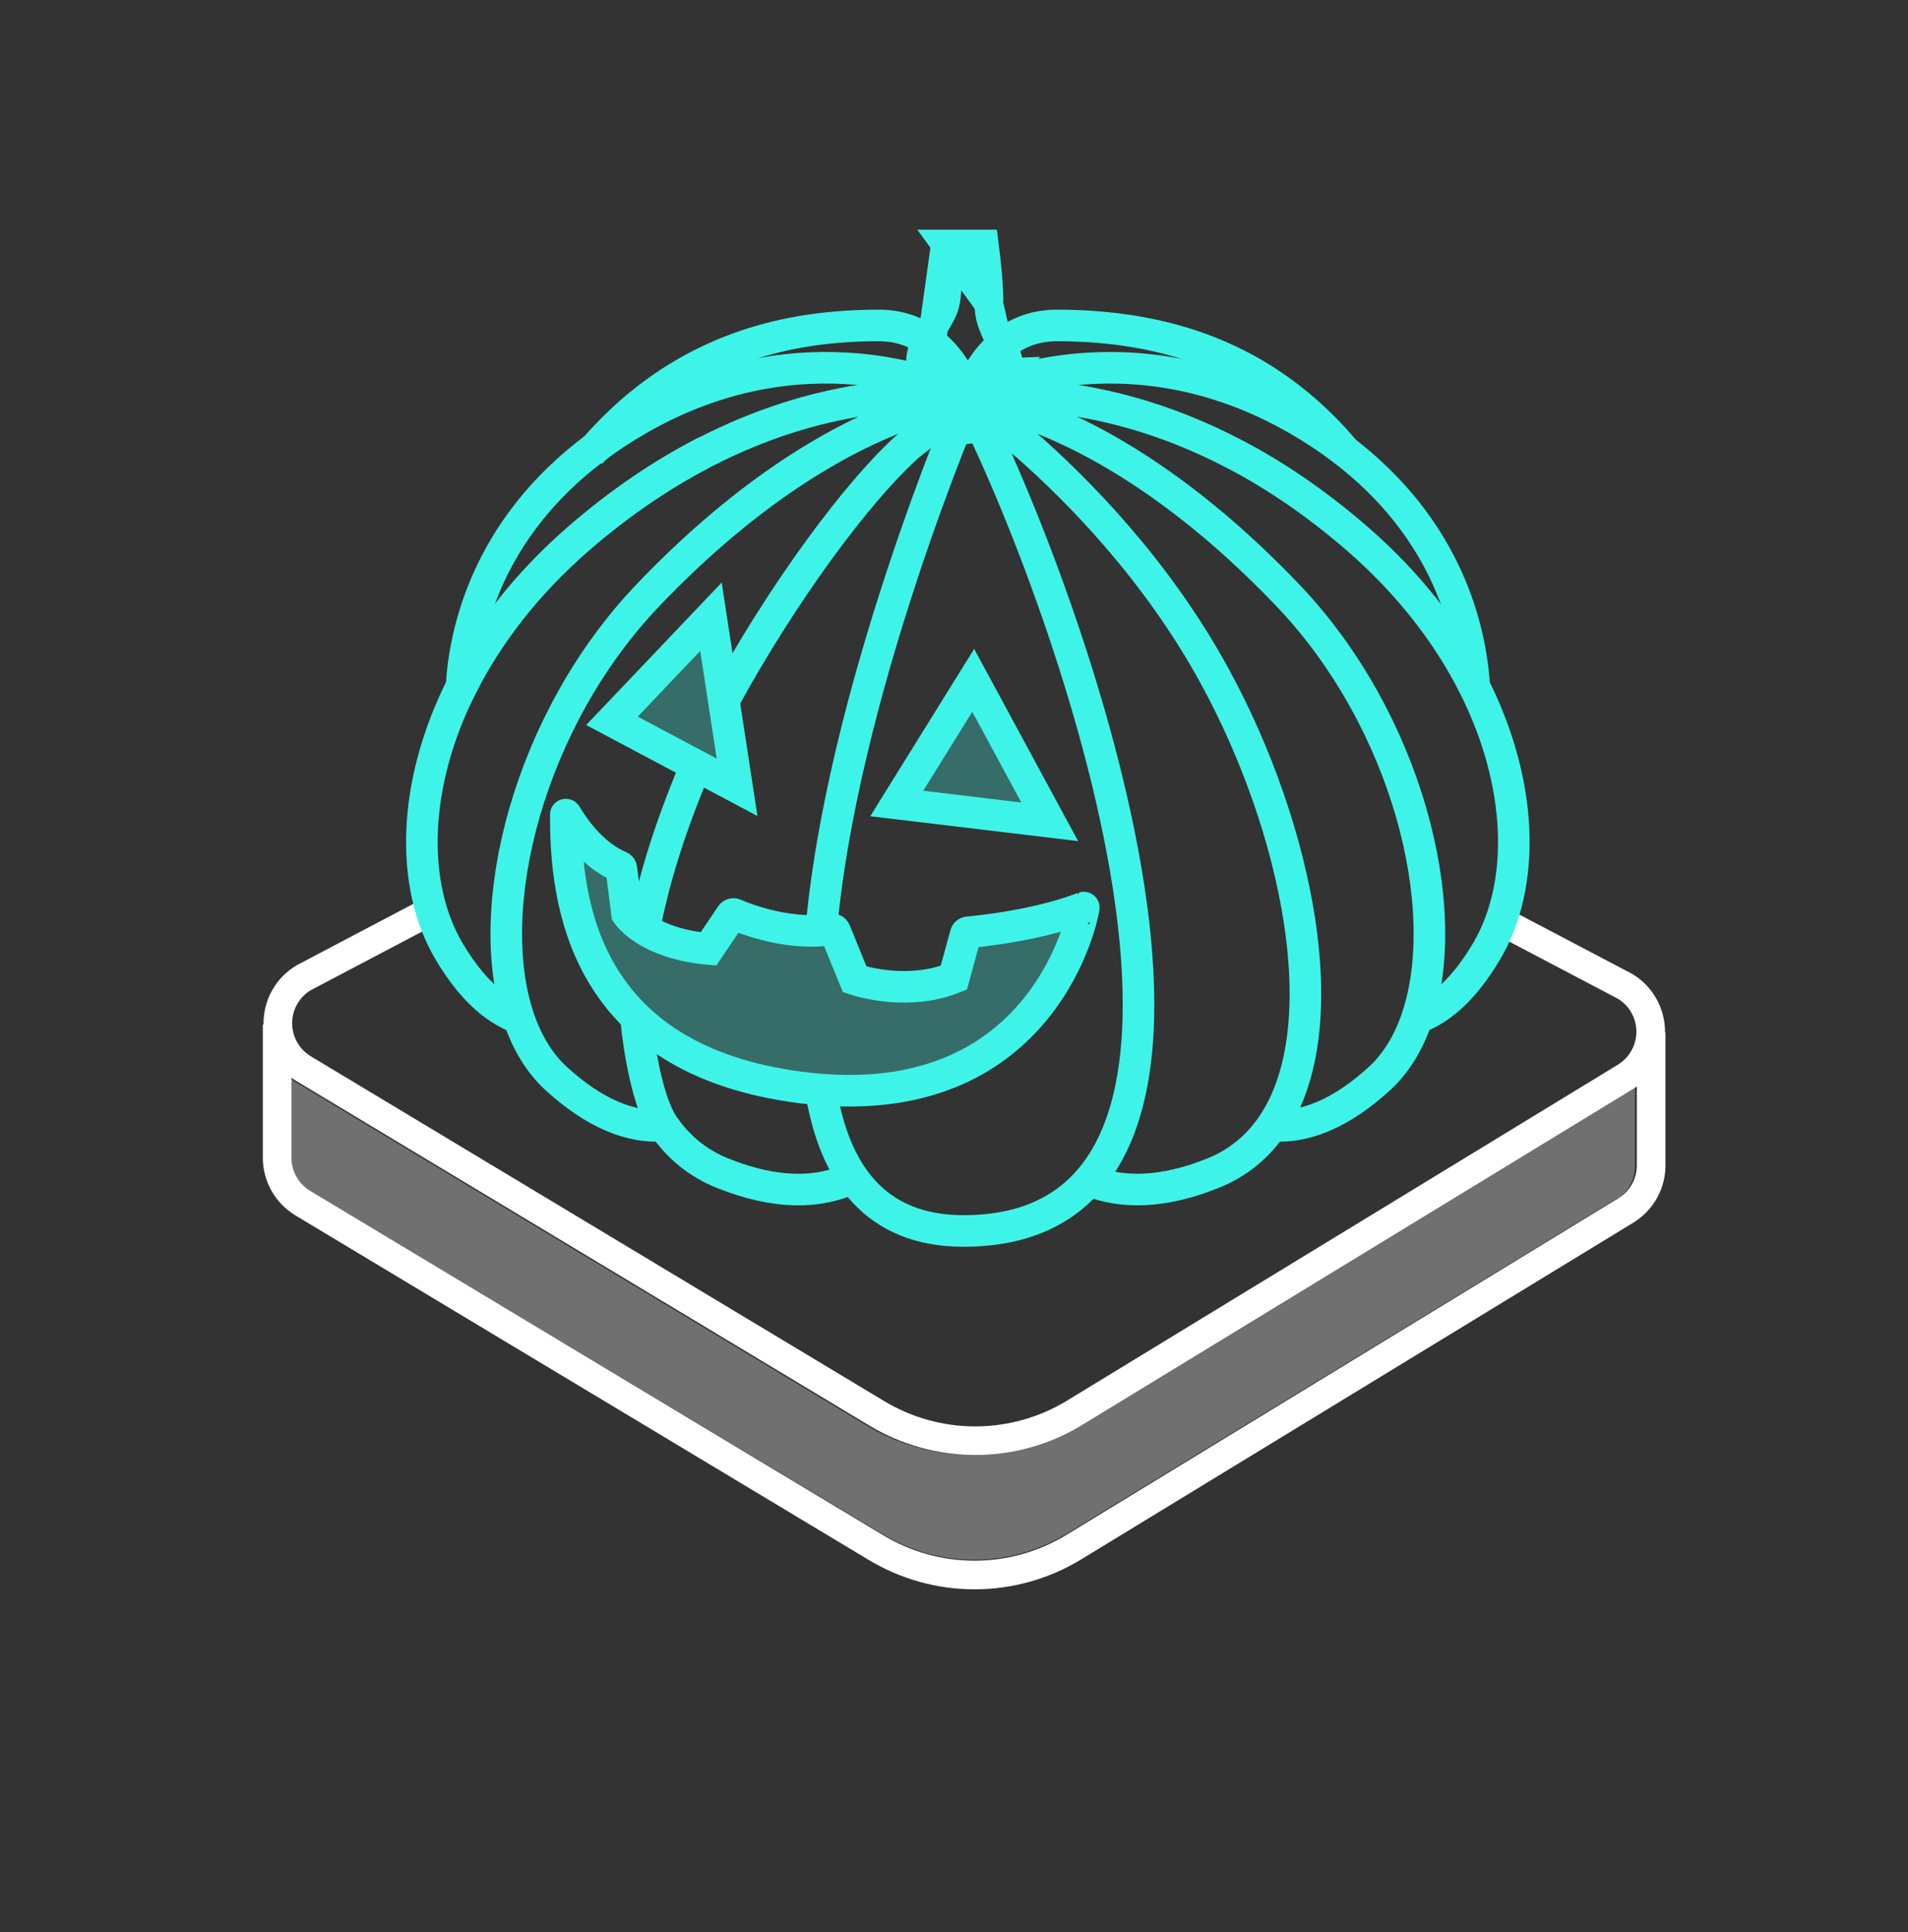
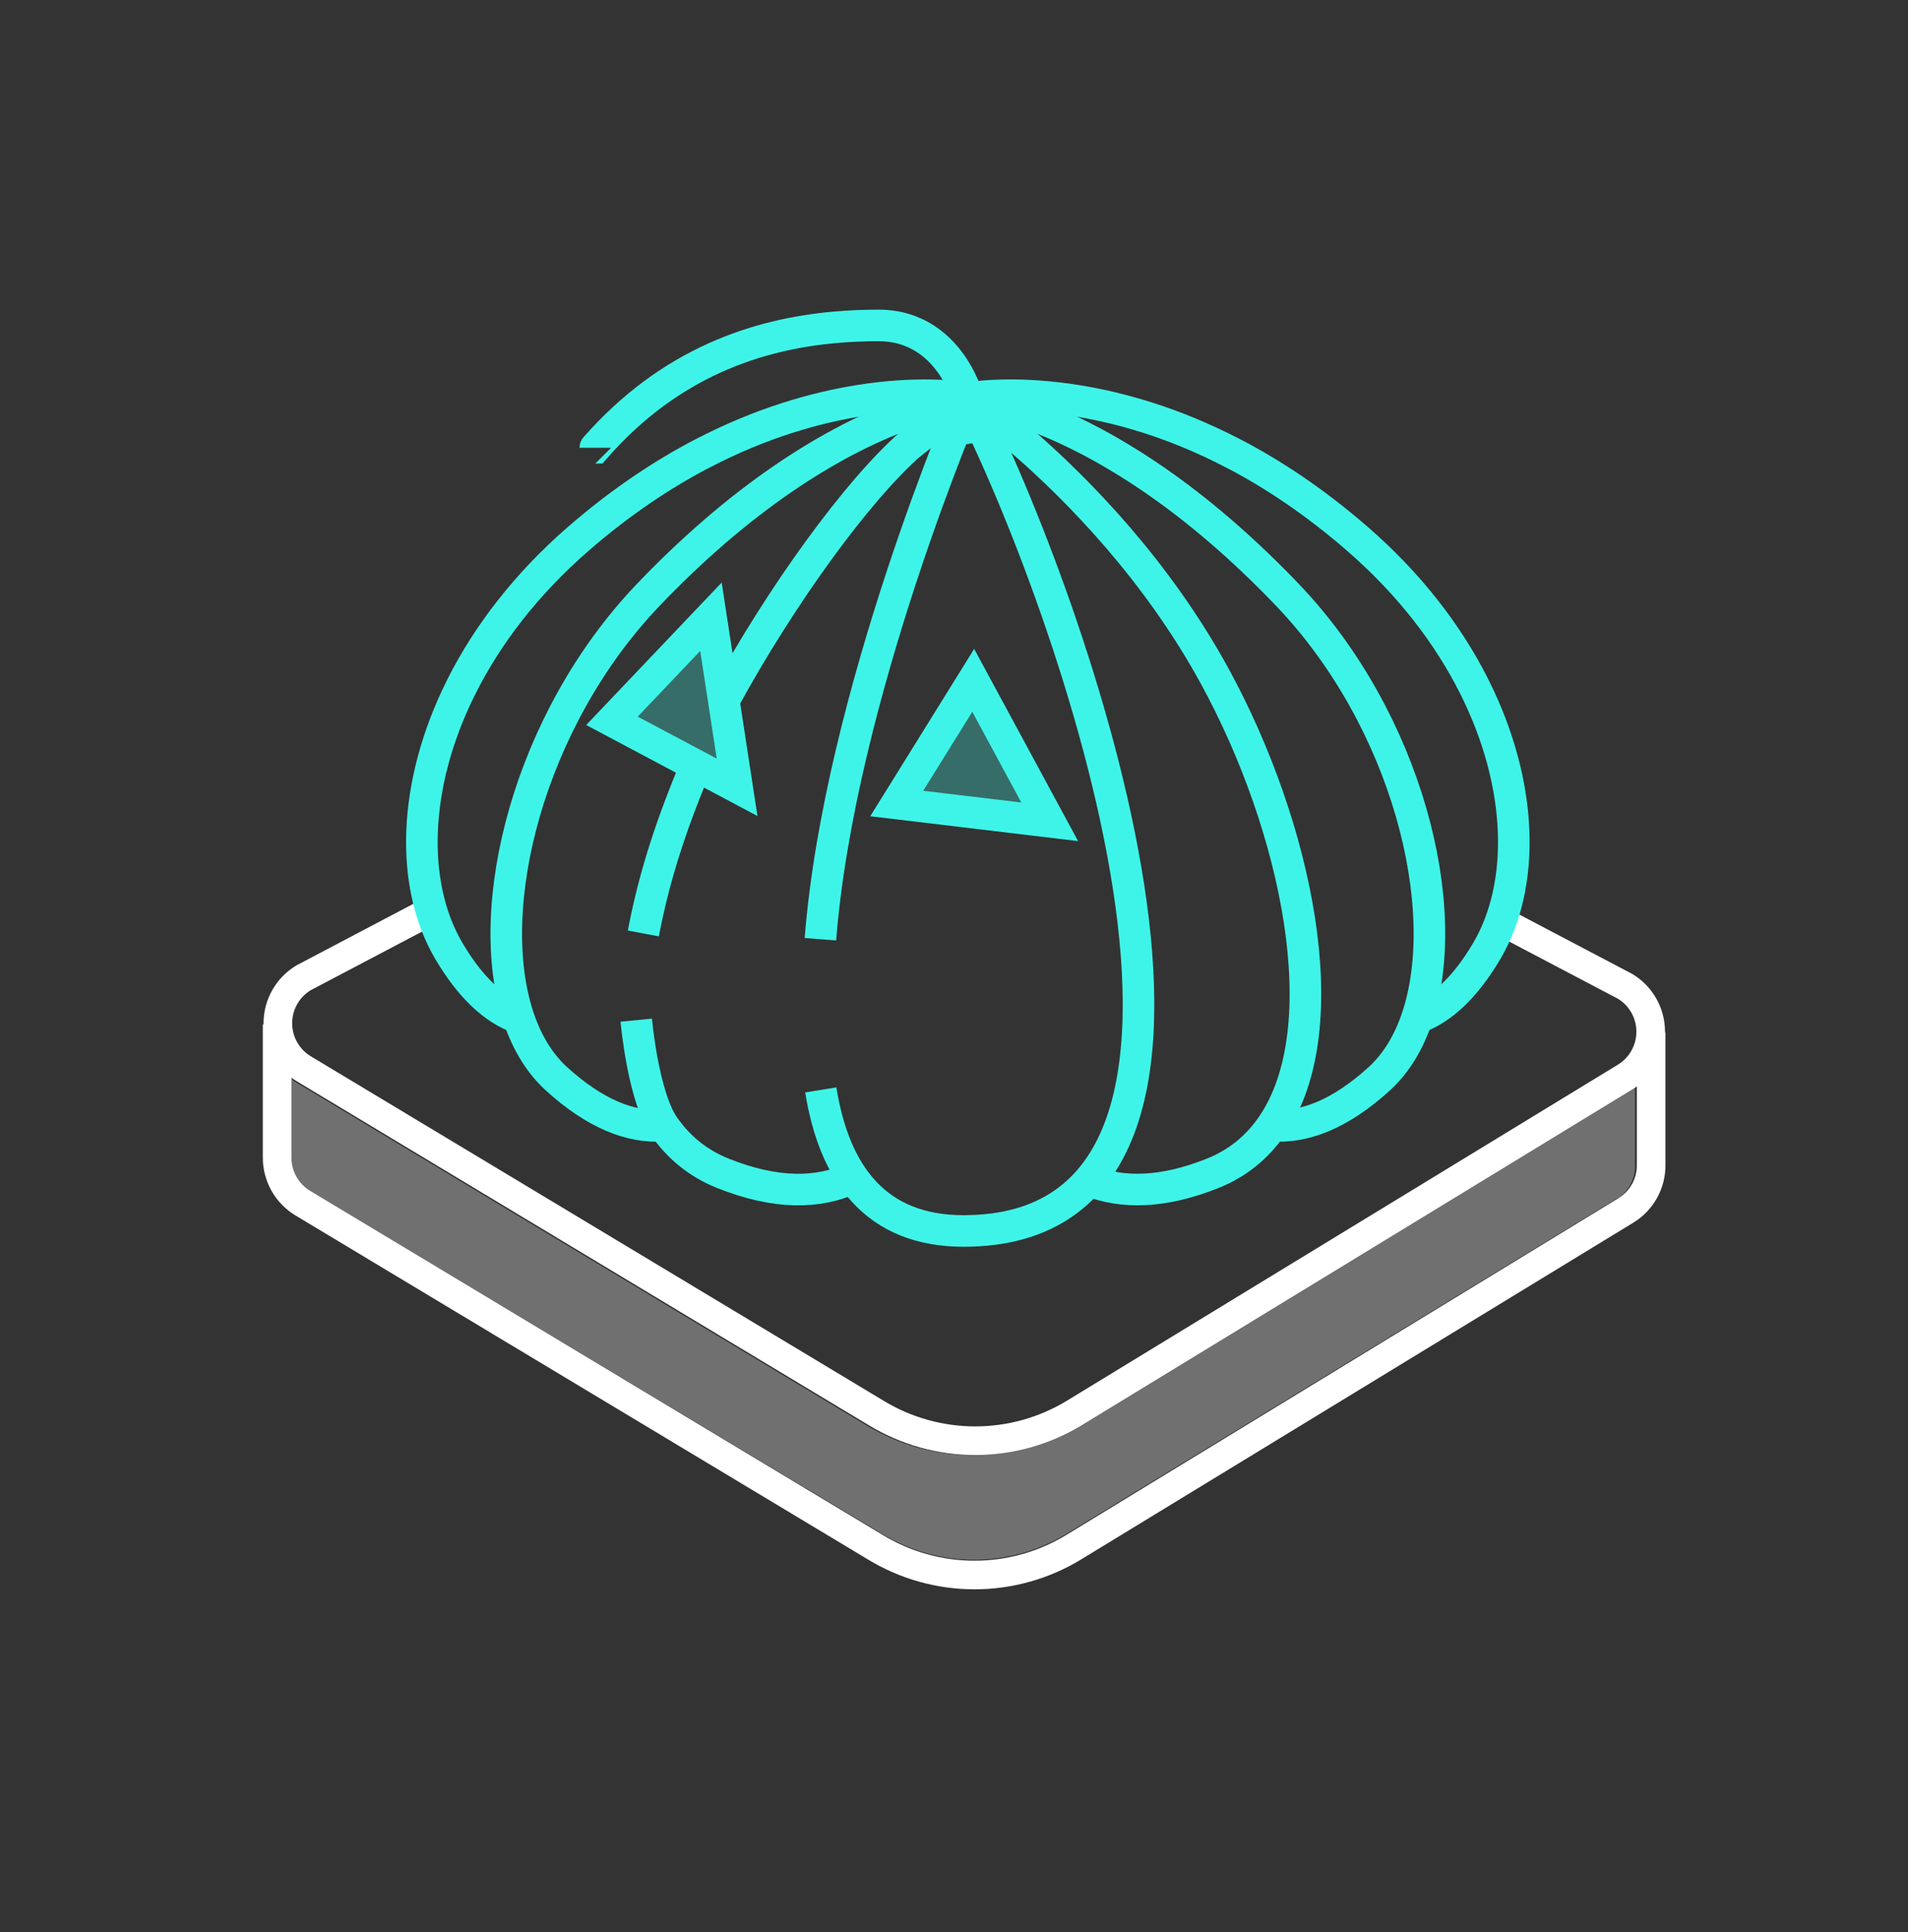
<svg xmlns="http://www.w3.org/2000/svg" width="80" height="81" viewBox="0 0 80 81" fill="none">
  <rect x="0" y="0" width="80" height="81" fill="#333333" stroke="none" />
  <path opacity="0.3" d="M67.819 50.23L44.699 64.31C43.538 65.014 42.207 65.387 40.849 65.387C39.491 65.387 38.16 65.014 36.999 64.31L12.949 49.91C12.709 49.764 12.511 49.558 12.374 49.313C12.237 49.067 12.166 48.791 12.169 48.51V45.2C12.229 45.2 12.269 45.29 12.339 45.33L36.339 59.76C37.688 60.574 39.233 61.004 40.809 61.004C42.385 61.004 43.93 60.574 45.279 59.76L68.399 45.68C68.453 45.645 68.504 45.605 68.549 45.56V48.82C68.563 49.095 68.506 49.369 68.383 49.616C68.261 49.863 68.077 50.074 67.849 50.23H67.819Z" fill="white" />
  <path d="M62.503 38.387L68.14 41.35C68.467 41.547 68.738 41.826 68.925 42.159C69.113 42.492 69.212 42.868 69.212 43.25C69.212 43.632 69.113 44.008 68.925 44.34C68.738 44.673 68.467 44.952 68.14 45.15L45.05 59.23C43.797 59.993 42.357 60.397 40.89 60.397C39.423 60.397 37.983 59.993 36.73 59.23L12.73 44.8C12.401 44.603 12.128 44.324 11.939 43.99C11.749 43.656 11.65 43.279 11.65 42.895C11.65 42.511 11.749 42.134 11.939 41.8C12.128 41.466 12.401 41.187 12.73 40.99L18.399 38.006" stroke="white" stroke-width="1.2" stroke-miterlimit="10" />
  <path d="M11.62 42.95V48.53C11.619 48.914 11.718 49.293 11.908 49.627C12.097 49.962 12.37 50.242 12.7 50.44L36.7 64.86C37.953 65.623 39.393 66.026 40.86 66.026C42.327 66.026 43.767 65.623 45.02 64.86L68.16 50.75C68.493 50.549 68.768 50.264 68.956 49.923C69.144 49.583 69.238 49.199 69.23 48.81V43.28" stroke="white" stroke-width="1.2" stroke-miterlimit="10" />
  <path d="M38.182 18.605C38.182 18.605 38.188 18.601 38.189 18.6C38.297 18.517 38.408 18.433 38.521 18.345C39.223 17.8 39.975 17.19 40.347 16.887C40.455 16.797 40.535 16.733 40.565 16.706C40.57 16.703 40.573 16.699 40.577 16.698H40.578L40.58 16.696L40.582 16.694V16.691C40.582 16.691 40.58 16.686 40.58 16.684V16.681C40.551 16.585 40.344 15.878 39.82 15.174C39.474 14.707 38.99 14.239 38.329 13.948C38.201 13.889 38.065 13.838 37.921 13.796C37.597 13.698 37.237 13.643 36.835 13.643C36.257 13.643 35.658 13.665 35.045 13.719C31.777 14.003 28.1 15.189 24.962 18.768C24.962 18.768 24.959 18.768 24.959 18.772" stroke="#3EF4E8" stroke-width="1.324" stroke-miterlimit="10" />
-   <path d="M29.457 19.007H29.454C27.793 19.872 26.04 21.032 24.253 22.583C22.044 24.5 20.428 26.632 19.349 28.776C19.488 26.49 20.405 22.177 24.961 18.771C24.961 18.768 24.962 18.768 24.964 18.768C25.5 18.365 26.087 17.977 26.728 17.606C30.201 15.598 33.438 15.259 35.91 15.472C36.768 15.546 37.532 15.686 38.181 15.844H38.183C39.628 16.2 40.506 16.652 40.579 16.689L40.58 16.691V16.694H40.577L40.575 16.697C40.572 16.699 40.569 16.702 40.563 16.706L40.25 16.883L37.987 18.181" stroke="#3EF4E8" stroke-width="1.324" stroke-miterlimit="10" />
  <path d="M21.75 42.678C20.718 42.307 19.73 41.41 18.818 39.861C17.206 37.123 17.264 32.931 19.348 28.78C19.348 28.78 19.348 28.777 19.349 28.777C20.428 26.632 22.044 24.501 24.252 22.584C26.039 21.033 27.793 19.873 29.454 19.008H29.457C31.947 17.713 34.22 17.082 36.053 16.792C37.23 16.605 38.226 16.56 38.982 16.57C39.951 16.58 40.524 16.683 40.578 16.691H40.58V16.693H40.582V16.696H40.58V16.7H40.582" stroke="#3EF4E8" stroke-width="1.324" stroke-miterlimit="10" />
  <path d="M40.583 16.699H40.582V16.696H40.583V16.692H40.578C40.536 16.696 40.251 16.723 39.759 16.829C39.759 16.831 39.755 16.831 39.755 16.829C39.143 16.964 38.209 17.225 37.029 17.731C36.173 18.095 35.186 18.587 34.095 19.252C32.431 20.264 30.526 21.673 28.477 23.639L28.474 23.642C28.044 24.054 27.607 24.49 27.166 24.954C22.17 30.188 20.187 38.053 21.75 42.678C22.099 43.71 22.625 44.581 23.333 45.226C24.955 46.701 26.451 47.286 27.823 47.19" stroke="#3EF4E8" stroke-width="1.324" stroke-miterlimit="10" />
  <path d="M35.76 49.373C34.316 50.054 32.528 50.071 30.319 49.191C29.253 48.766 28.432 48.078 27.823 47.19C27.171 46.239 26.806 44.083 26.676 42.766M30.338 29.386C32.773 24.921 35.964 20.547 38.183 18.604C38.184 18.603 38.188 18.601 38.189 18.599C38.294 18.508 38.395 18.421 38.493 18.338C39.326 17.625 39.973 17.134 40.314 16.885C40.444 16.79 40.53 16.73 40.565 16.706C40.57 16.703 40.574 16.699 40.577 16.697H40.578L40.58 16.696V16.692H40.582V16.696H40.584C40.584 16.696 40.584 16.708 40.585 16.718V16.721V16.726C40.589 16.756 40.595 16.807 40.605 16.878C40.616 16.965 40.631 17.085 40.649 17.232C40.653 17.264 40.658 17.298 40.663 17.331C40.664 17.34 40.664 17.348 40.666 17.357C40.666 17.362 40.668 17.367 40.668 17.372C40.705 17.679 40.752 18.083 40.806 18.572M29.303 31.808C28.216 34.359 27.449 36.625 26.975 39.132" stroke="#3EF4E8" stroke-width="1.324" stroke-miterlimit="10" />
-   <path d="M56.2 18.772V18.691C53.042 15.086 49.331 13.986 46.048 13.713H46.046C45.456 13.663 44.881 13.643 44.325 13.643C43.865 13.643 43.455 13.717 43.096 13.841C42.883 13.914 42.689 14.005 42.511 14.11C42.008 14.4 41.624 14.791 41.336 15.18C40.816 15.883 40.611 16.585 40.584 16.681V16.684C40.584 16.684 40.584 16.688 40.58 16.689V16.693H40.582L40.584 16.694L40.585 16.696H40.587V16.699C40.587 16.699 40.59 16.699 40.592 16.701L40.599 16.708C40.629 16.733 40.693 16.785 40.782 16.86C41.13 17.145 41.867 17.743 42.57 18.289C42.706 18.396 42.841 18.498 42.971 18.598C42.973 18.6 42.976 18.601 42.978 18.603" stroke="#3EF4E8" stroke-width="1.324" stroke-miterlimit="10" />
-   <path d="M43.068 18.122L40.856 16.853H40.855L40.593 16.703H40.591L40.586 16.698H40.585L40.583 16.696L40.581 16.694H40.578C40.578 16.694 40.578 16.694 40.58 16.691H40.583C40.65 16.655 41.406 16.266 42.662 15.927H42.664C43.314 15.752 44.098 15.588 44.992 15.497C47.494 15.238 50.838 15.526 54.432 17.606C55.073 17.977 55.66 18.365 56.196 18.768C56.196 18.768 56.197 18.769 56.199 18.771C60.757 22.179 61.674 26.495 61.814 28.78" stroke="#3EF4E8" stroke-width="1.324" stroke-miterlimit="10" />
  <path d="M59.411 42.678C60.443 42.307 61.429 41.41 62.342 39.861C63.953 37.122 63.898 32.931 61.814 28.78C60.736 26.633 59.118 24.5 56.909 22.584C55.122 21.032 53.368 19.872 51.708 19.007H51.704C49.103 17.653 46.737 17.026 44.864 16.755C43.584 16.569 42.532 16.549 41.792 16.579H41.79C41.059 16.606 40.629 16.682 40.583 16.691H40.581L40.578 16.692V16.696H40.58V16.699V16.703L40.585 16.718V16.721C40.596 16.75 40.617 16.802 40.645 16.875C40.75 17.149 41.257 17.432 41.583 18.239" stroke="#3EF4E8" stroke-width="1.324" stroke-miterlimit="10" />
  <path d="M53.338 47.19C54.711 47.286 56.204 46.701 57.828 45.226C58.536 44.581 59.062 43.71 59.411 42.678C60.974 38.053 58.991 30.188 53.996 24.954C53.554 24.49 53.117 24.054 52.687 23.642C52.685 23.641 52.685 23.639 52.684 23.639C50.635 21.673 48.73 20.264 47.066 19.252C45.908 18.545 44.866 18.035 43.972 17.664C42.726 17.144 41.772 16.9 41.197 16.787H41.195C40.829 16.714 40.618 16.696 40.583 16.692H40.578V16.696H40.58V16.699V16.703C40.58 16.703 40.58 16.703 40.58 16.704C40.581 16.731 40.588 16.788 40.6 16.878C40.615 16.984 40.635 17.137 40.664 17.331C40.666 17.34 40.666 17.348 40.667 17.357C40.667 17.362 40.669 17.367 40.669 17.372C40.711 17.679 40.77 18.083 40.844 18.571" stroke="#3EF4E8" stroke-width="1.324" stroke-miterlimit="10" />
  <path d="M40.578 16.692C40.578 16.692 40.578 16.692 40.58 16.692L40.581 16.694H40.583L40.585 16.697V16.699C40.585 16.699 40.588 16.699 40.59 16.701L40.596 16.708C40.63 16.73 40.703 16.78 40.809 16.856C41.133 17.092 41.77 17.573 42.599 18.279C42.718 18.38 42.842 18.486 42.969 18.598C42.971 18.599 42.974 18.601 42.975 18.603C45.194 20.545 48.508 23.9 50.942 28.365C54.389 34.686 56.152 43.078 53.335 47.188C52.726 48.077 51.905 48.765 50.839 49.19C48.762 50.017 47.056 50.051 45.658 49.486" stroke="#3EF4E8" stroke-width="1.324" stroke-miterlimit="10" />
  <path d="M34.415 45.69C34.981 49.216 36.722 51.604 40.398 51.604C54.455 51.604 44.736 24.772 40.583 16.692C40.583 16.692 35.2 29.17 34.399 39.374" stroke="#3EF4E8" stroke-width="1.324" stroke-miterlimit="10" />
-   <path d="M38.867 15.758L38.867 15.759C39.21 16.1 39.796 16.304 40.456 16.284C41.112 16.265 41.736 16.026 42.132 15.622L38.867 15.758ZM38.867 15.758C38.678 15.57 38.611 15.388 38.598 15.206C38.583 15.007 38.631 14.772 38.738 14.5C38.845 14.23 38.995 13.962 39.151 13.698C39.171 13.663 39.192 13.627 39.214 13.591C39.34 13.378 39.482 13.138 39.561 12.941C39.674 12.658 39.706 12.283 39.716 11.957C39.727 11.607 39.713 11.222 39.69 10.87C39.675 10.64 39.657 10.42 39.638 10.228M38.867 15.758L39.638 10.228M39.638 10.228H41.269C41.292 10.407 41.319 10.621 41.345 10.854C41.417 11.501 41.48 12.247 41.464 12.746L39.638 10.228ZM41.713 13.836C41.581 13.531 41.451 13.153 41.464 12.746L41.713 13.836ZM41.713 13.836C41.781 13.992 41.856 14.145 41.926 14.285M41.713 13.836L41.926 14.285M41.926 14.285C41.931 14.295 41.936 14.306 41.941 14.316M41.926 14.285L41.941 14.316M41.941 14.316C42.007 14.447 42.066 14.566 42.119 14.684M41.941 14.316L42.119 14.684M42.119 14.684C42.236 14.945 42.289 15.128 42.291 15.269M42.119 14.684L42.291 15.269M42.291 15.269C42.292 15.377 42.266 15.485 42.132 15.622L42.291 15.269Z" fill="#3EF4E8" fill-opacity="0.3" stroke="#3EF4E8" stroke-width="1.2" />
-   <path d="M26.055 36.429L26.291 38.305C26.409 38.472 27.269 39.56 29.705 39.781L30.664 38.359C30.693 38.315 30.75 38.302 30.803 38.325C30.823 38.336 32.897 39.28 34.876 38.956C34.934 38.948 34.992 38.983 35.016 39.04L35.836 41.055C36.185 41.17 38.115 41.736 39.992 40.989L40.492 39.16C40.504 39.12 40.536 39.091 40.578 39.084C40.604 39.081 43.361 38.858 45.441 38.046C45.471 38.034 43.935 46.913 33.588 45.591C24.441 44.422 23.707 37.788 23.724 34.15C23.724 34.104 24.524 35.692 25.97 36.321C26.022 36.343 26.055 36.364 26.055 36.429Z" fill="#3EF4E8" fill-opacity="0.3" stroke="#3EF4E8" stroke-width="1.324" stroke-miterlimit="10" />
  <path d="M29.81 25.854L25.659 30.218L30.905 33.005L29.81 25.854Z" fill="#3EF4E8" fill-opacity="0.3" stroke="#3EF4E8" stroke-width="1.324" stroke-miterlimit="10" />
  <path d="M40.806 28.521L37.599 33.684L44.013 34.451L40.806 28.521Z" fill="#3EF4E8" fill-opacity="0.3" stroke="#3EF4E8" stroke-width="1.324" stroke-miterlimit="10" />
</svg>